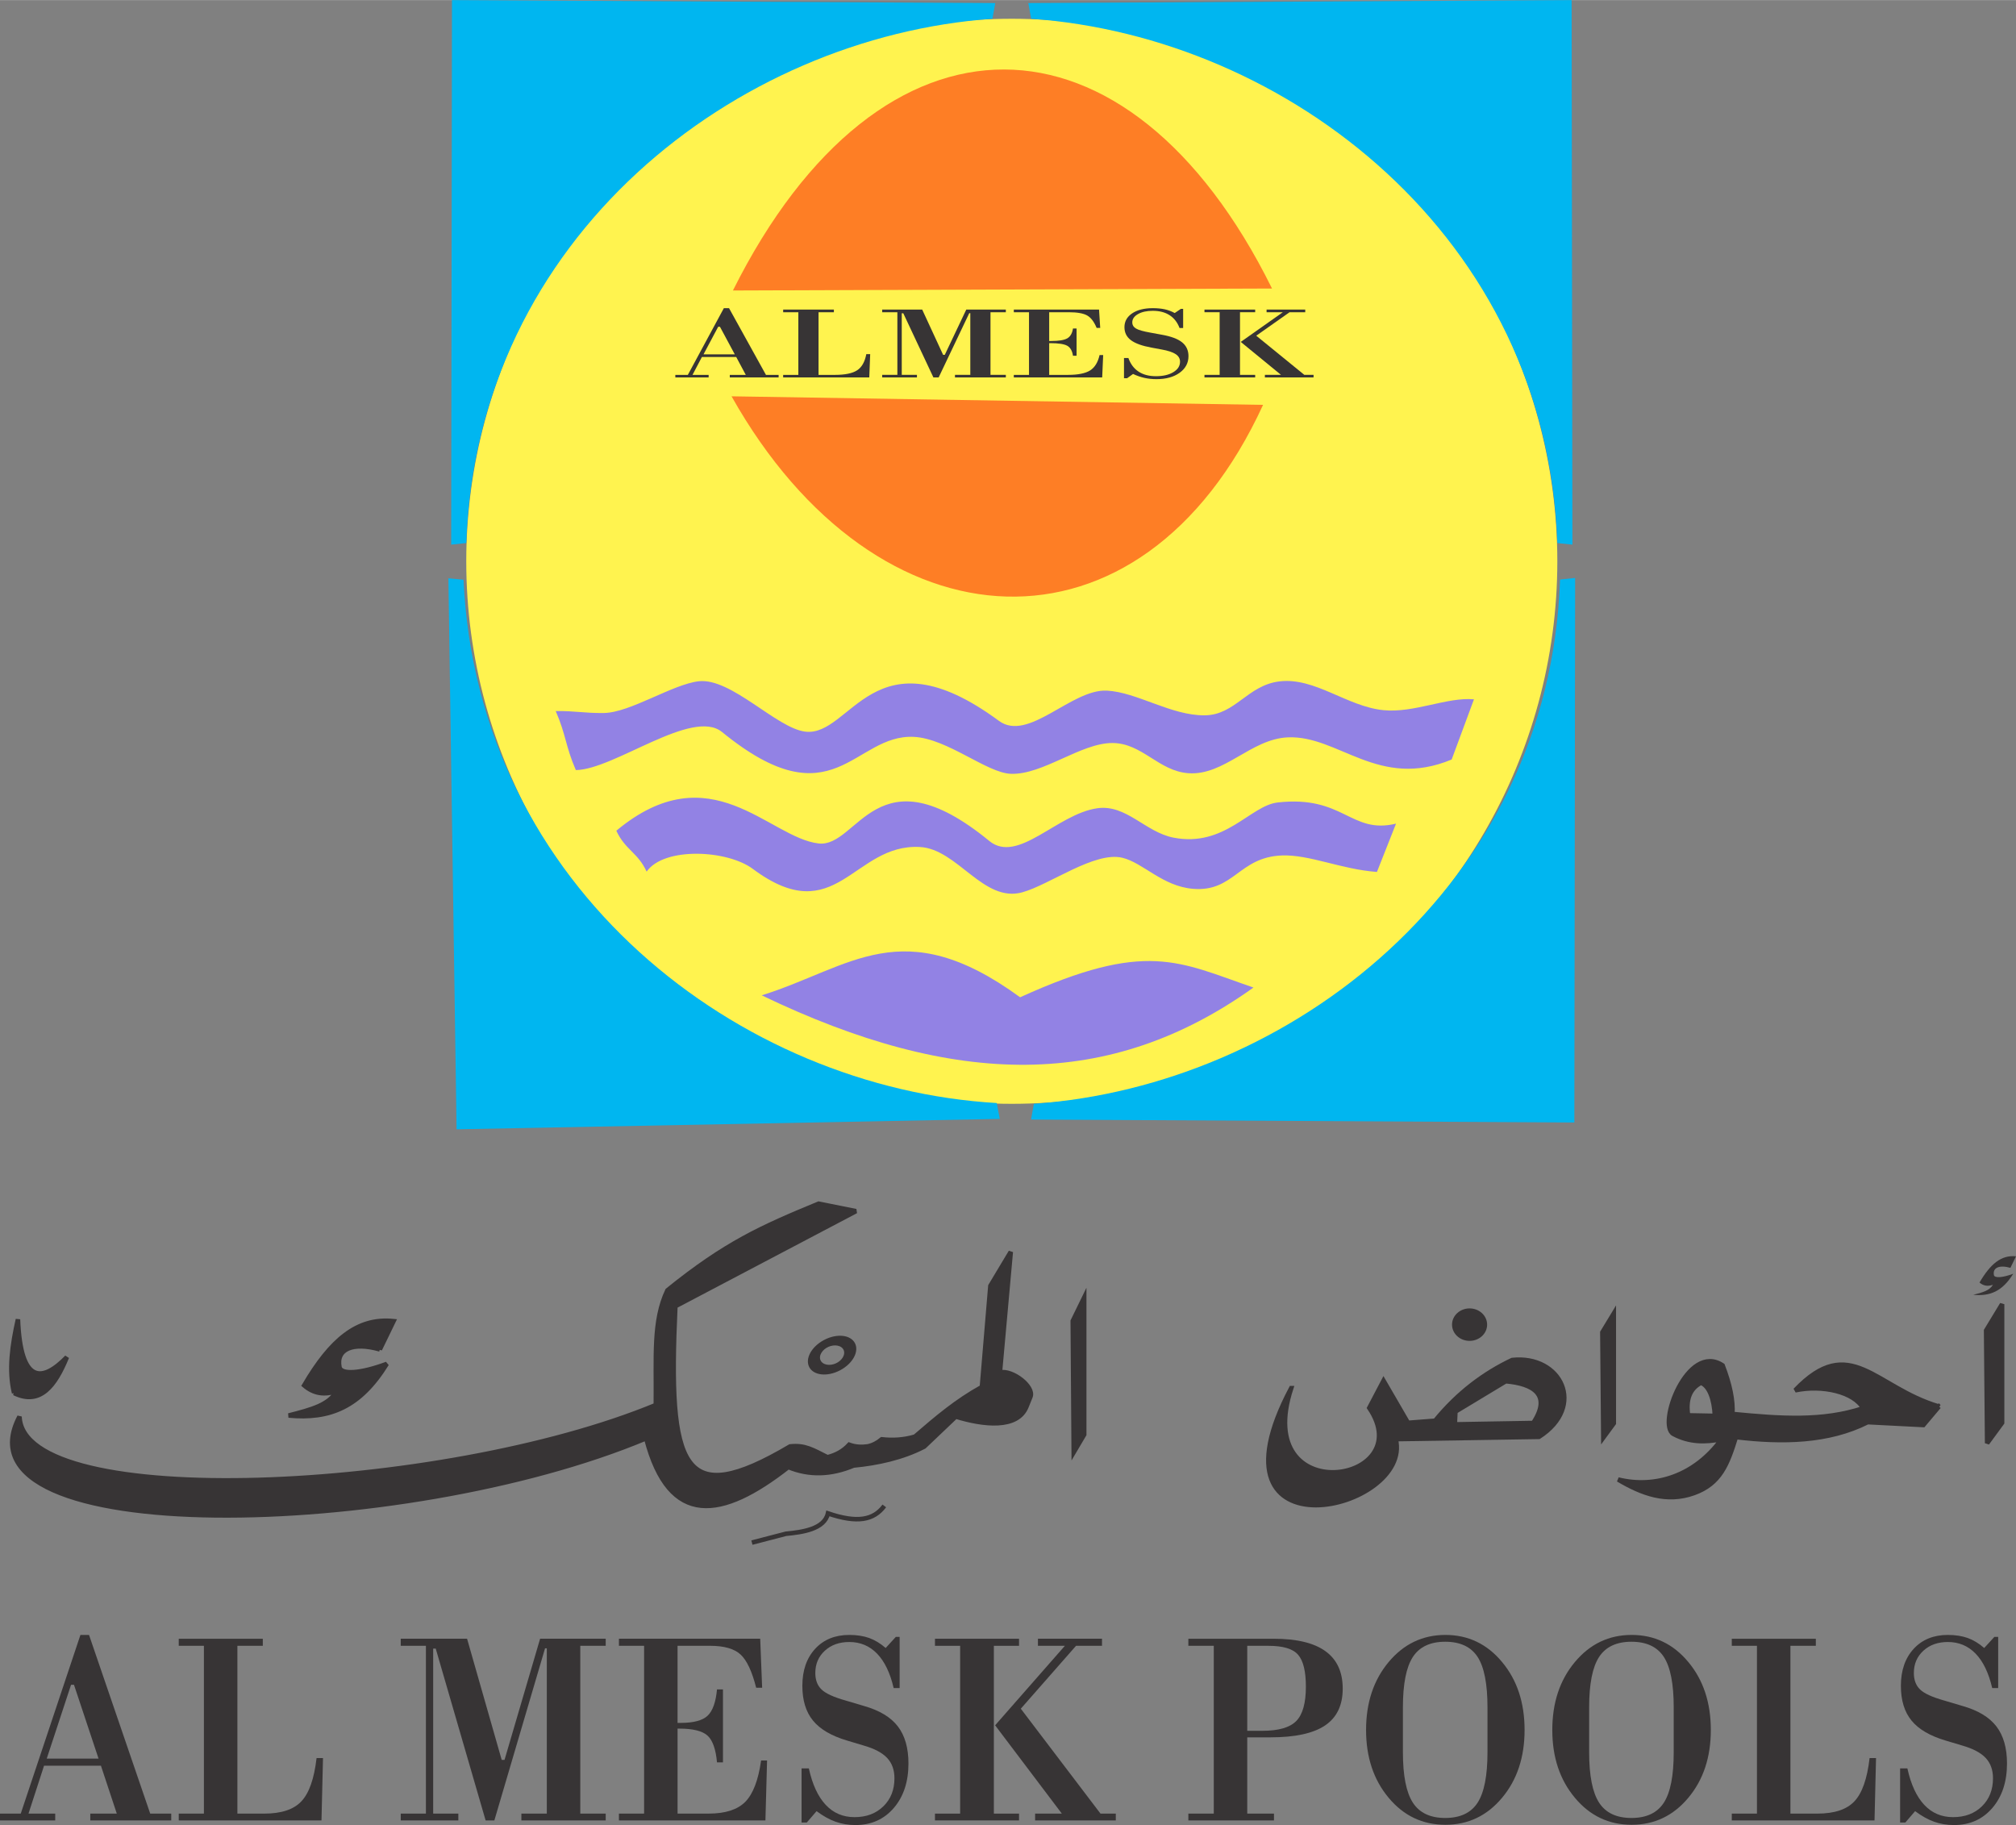
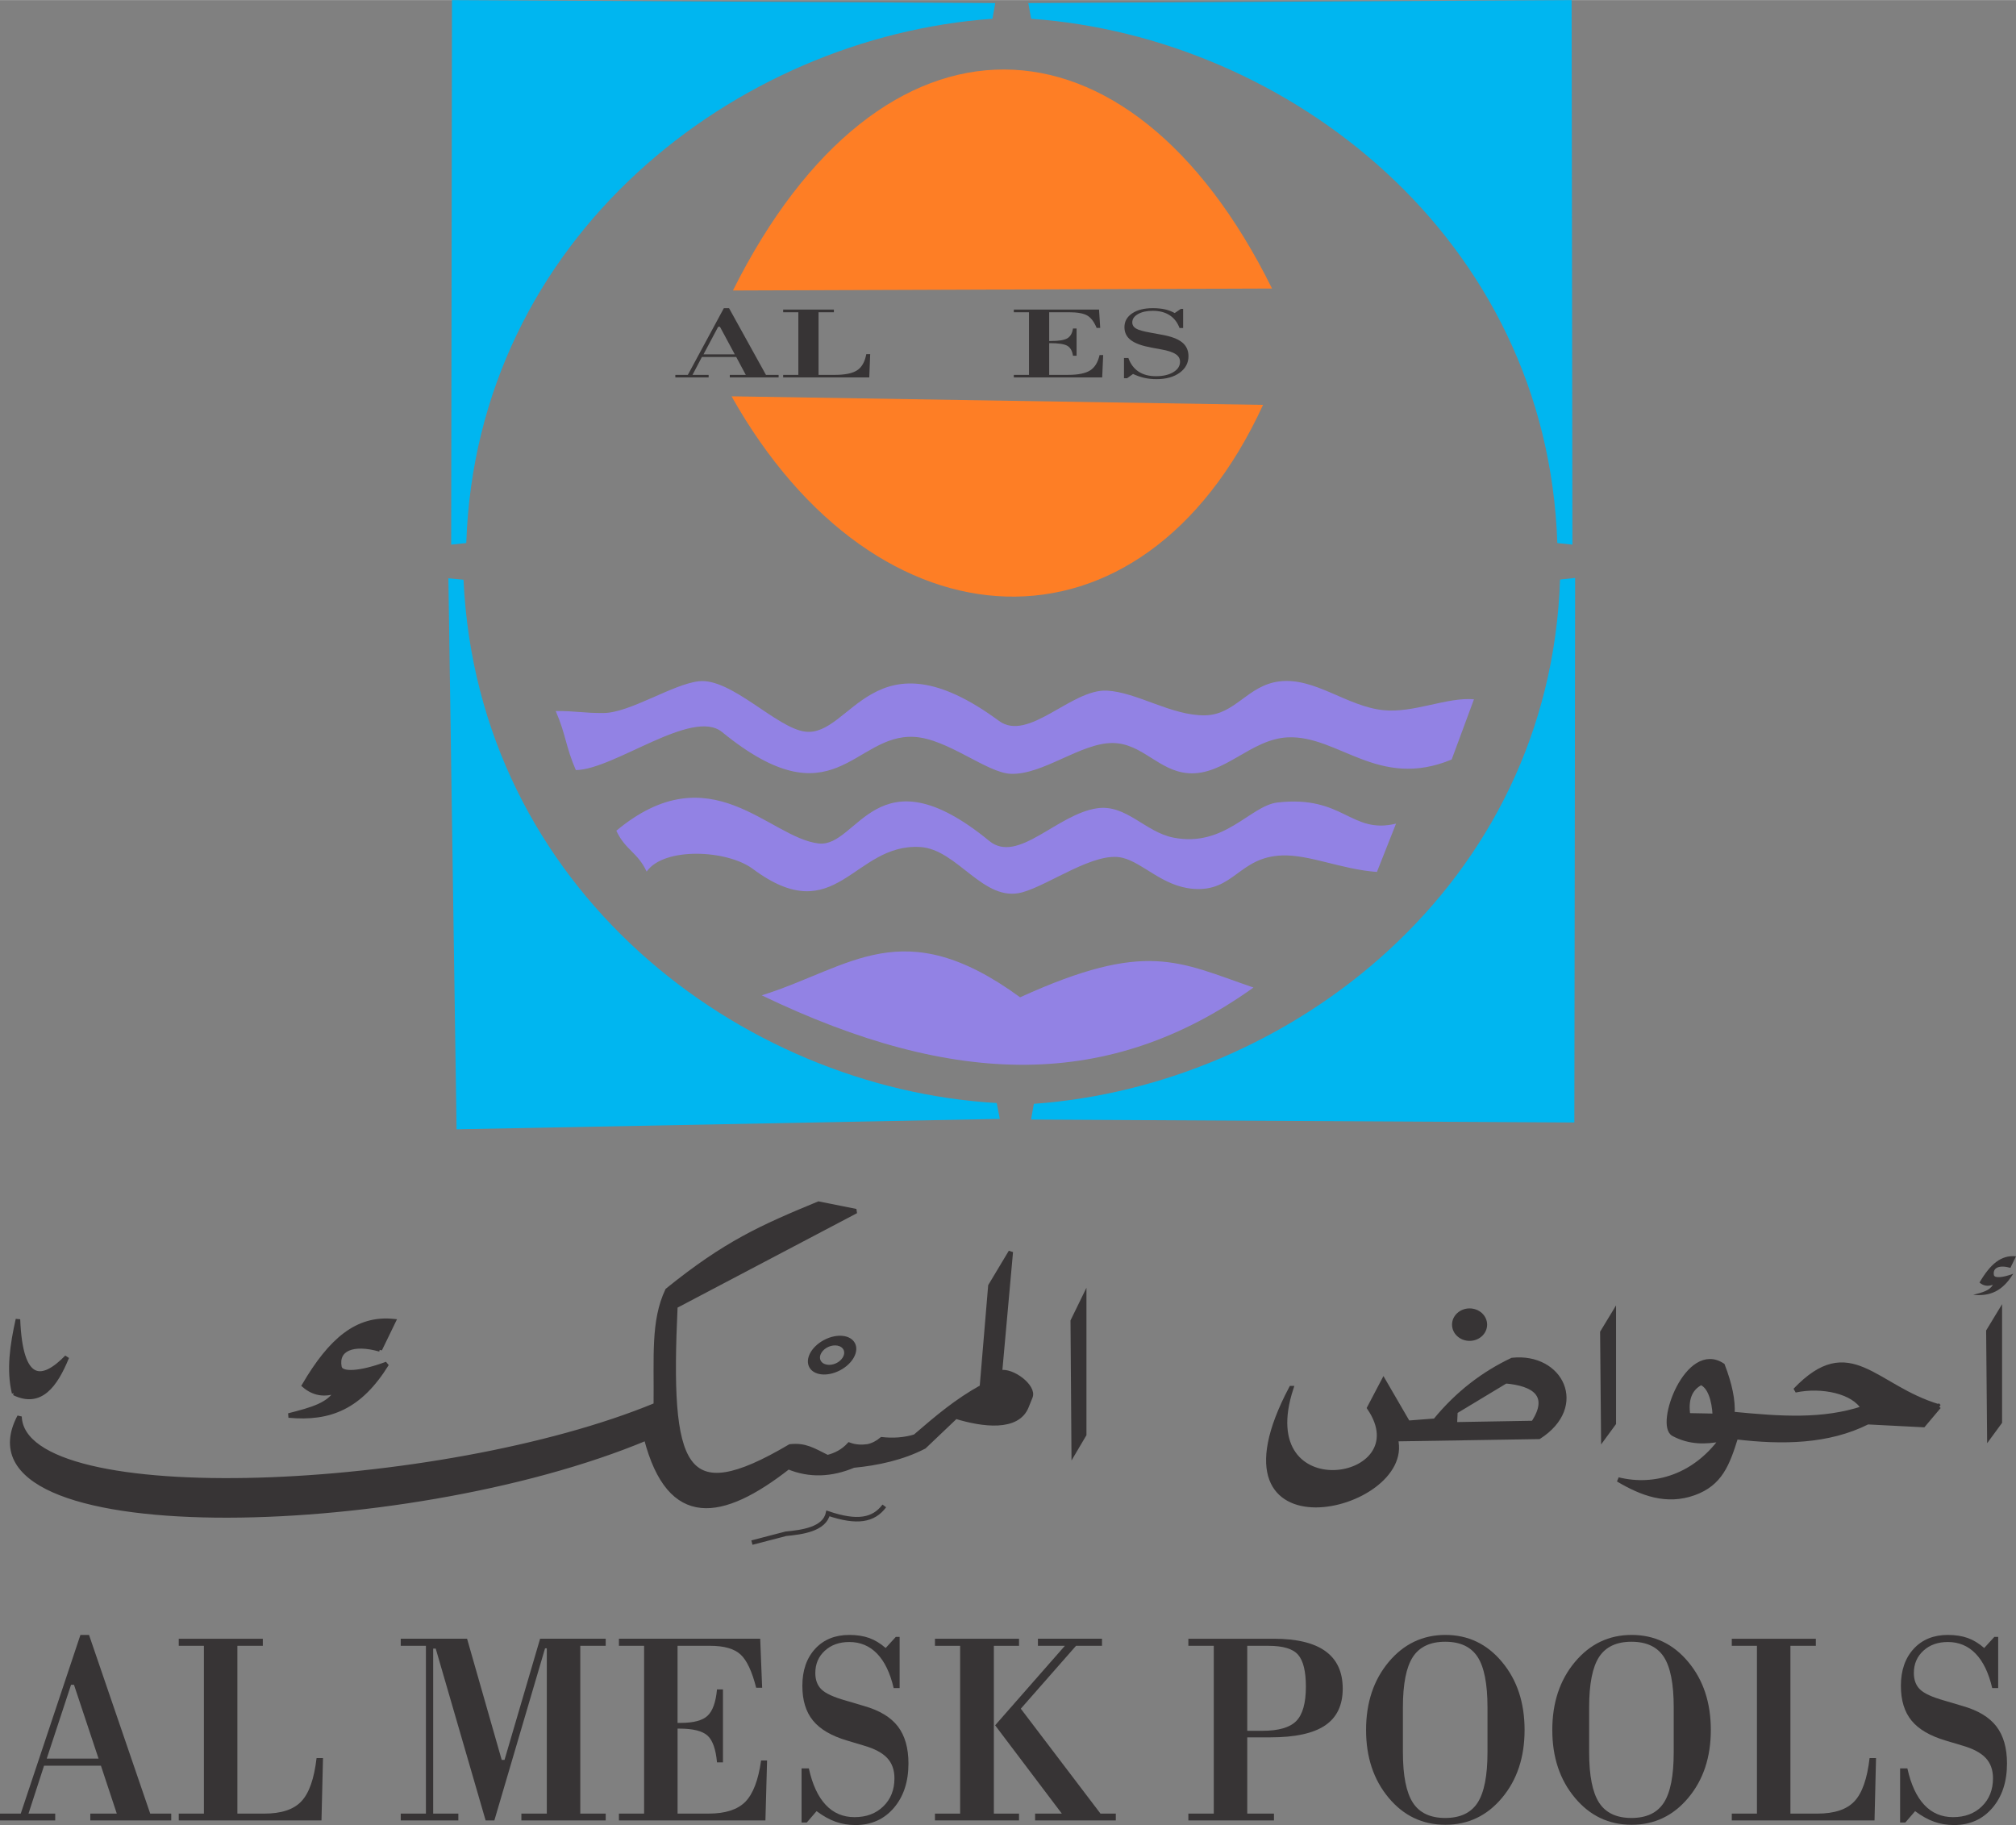
<svg xmlns="http://www.w3.org/2000/svg" xml:space="preserve" width="3.093in" height="2.8in" version="1.1" style="shape-rendering:geometricPrecision; text-rendering:geometricPrecision; image-rendering:optimizeQuality; fill-rule:evenodd; clip-rule:evenodd" viewBox="0 0 2377.98 2152.49">
  <rect x="0" y="0" width="2377.98" height="2152.49" fill="#808080" stroke="none" />
  <defs>
    <style type="text/css">
   
    .str0 {stroke:#373435;stroke-width:5.34;stroke-miterlimit:2.613}
    .str1 {stroke:#373435;stroke-width:5.34;stroke-miterlimit:2.613}
    .fil2 {fill:none}
    .fil3 {fill:#373435}
    .fil4 {fill:#00B6F0}
    .fil1 {fill:#00B6F0}
    .fil6 {fill:#9282E4}
    .fil7 {fill:#9282E4}
    .fil5 {fill:#FE7E25}
    .fil0 {fill:#FFF34F}
   
  </style>
  </defs>
  <g id="Layer_x0020_1">
    <g id="_2664161180048">
-       <ellipse class="fil0" cx="1193.47" cy="661.92" rx="643.49" ry="639.9" />
      <path class="fil1" d="M1174 3.49l-3.37 18.53c-302.58,21.49 -608.52,257.33 -620.64,618.39l-17.79 1.88 0.93 -642.29 640.88 3.49z" />
      <path class="fil1" d="M1212.94 3.49l3.37 18.53c302.58,21.49 608.52,257.33 620.64,618.39l17.79 1.88 -0.93 -642.29 -640.88 3.49z" />
      <path class="fil1" d="M1216.15 1320.35l3.37 -18.53c302.58,-21.49 608.52,-257.33 620.64,-618.39l17.79 -1.88 -0.93 642.29 -640.88 -3.49z" />
-       <polygon class="fil2 str0" points="2361.57,1678.08 2361.57,1538.13 2342.75,1569.16 2343.95,1702.11 " />
      <path class="fil2 str0" d="M2287.09 1658.87c-76.04,-22.44 -104.73,-87.06 -169.58,-19.15 31.78,-6.77 69.18,1.63 80.27,21.16 -47.98,15.76 -96.75,12.33 -154.35,6.72 1.06,-15.81 -2.96,-35.01 -11.51,-57.24 -41.5,-27.62 -77.35,70.44 -57.97,80.84 18.95,10.17 37.9,9.83 56.85,6.11 -31.74,43.74 -78.64,58.37 -122.13,47.65 28.16,16.69 57.1,27.5 89.3,16.02 31.35,-11.18 39.74,-34.33 49.65,-66.08 54.93,6.58 108.99,5.7 155.37,-17.62l65.72 3.37 18.37 -21.79z" />
      <path class="fil2 str0" d="M1523.04 1637.24c-47.25,144.55 152.71,112.27 92.1,23.22l16.82 -32.03 28.83 49.65 32.03 -2.47c26.92,-32.89 57.58,-55.8 90.91,-71.61 57.38,-6.19 87.79,54.49 31.56,90.61l-168.92 2.69c20.8,83.96 -231.16,143.76 -123.34,-60.06z" />
      <path class="fil2 str0" d="M1991.15 1669.28c-2.77,-18.56 1.96,-31.63 15.22,-38.45 9.9,3.49 15.59,19.53 16.42,39.04l-31.64 -0.6z" />
      <path class="fil2 str0" d="M1776.11 1629.03l-59.38 35.81 -0.69 15.05 92.51 -1.6c21.98,-33.33 0.31,-46.42 -32.44,-49.26z" />
      <path class="fil2 str0" d="M1158.22 1635.85l10.01 -119.33 24.02 -40.05 -12.81 142.16c14.74,-3.3 40.76,16.92 36.01,28.71l-4.71 11.69c-10.67,26.49 -51.01,21.62 -83.36,11.66l-37.25 35.45c-25.86,13.38 -55.32,19.63 -83.32,22.32 -26.17,10.95 -51.85,12.16 -76.96,1.76 -78.03,61.05 -140.24,71.81 -167.67,-33.9 -287.15,120.05 -822.02,130.91 -739.16,-25.6 3.79,113.03 498.49,90.72 750.57,-13.64 0.65,-56.82 -3.51,-99.02 13.69,-135.29 68.52,-55.42 110.95,-74.36 178.33,-102.17l44.05 8.81 -213.04 112.12c-8.91,192.67 8.09,240.48 135.35,165.38 17.61,-1.88 26.42,3.93 44.04,12.73 9.79,-2.41 18.51,-6.97 25.64,-14.73 7.46,2.75 14.75,2.94 21.95,1.95 6.12,-1.33 11.58,-4.23 16.49,-8.36 13.33,1.47 26.44,0.67 39.24,-3.21 26.7,-22.95 48.98,-41.92 78.89,-58.46z" />
      <path class="fil2 str0" d="M448.06 1591.47l16.16 -33.32c-43.03,-4.42 -74.18,22.5 -105.46,75.76 10.88,9.37 23.69,11.99 38.84,6.41 -9.73,16.78 -29.23,21.96 -57.11,29.13 48.66,4.56 84.16,-9.9 115.73,-60.87 -31.26,11.62 -54.01,13.01 -55.82,3.81 -4.2,-21.36 15.69,-30.02 47.66,-20.93z" />
      <path class="fil2 str0" d="M16.68 1643c30.89,15.06 48.56,-9.02 62.22,-42.41 -28.95,29.72 -54.68,32.39 -57.73,-44.56 -6.77,30.25 -11.09,59.92 -4.49,86.97z" />
      <ellipse class="fil2 str0" transform="matrix(0.823 -0.365 0.182 0.411 981.493 1598.23)" rx="19.22" ry="26.43" />
      <ellipse class="fil2 str0" transform="matrix(1.23 -0.648 0.324 0.615 981.495 1598.23)" rx="19.22" ry="26.43" />
      <path class="fil2 str1" d="M1043.09 1776.09c-12.63,16.87 -31.74,20.57 -66.47,8.82 -4.27,18.69 -30.17,22.15 -49.66,24.02l-40.04 10.41" />
      <ellipse class="fil2 str0" cx="1733.45" cy="1562.27" rx="18.02" ry="16.48" />
      <g>
        <path class="fil3" d="M87.27 1987.04l28.97 87.06 -61.1 0 28.67 -87.06 3.47 0zm-35.29 95.42l67.07 0 18.72 56.54 -31.27 0 0 8.03 95.48 0 0 -8.03 -24.79 0 -72.17 -210.75 -10.15 0 -70.39 210.75 -24.48 0 0 8.03 65.13 0 0 -8.03 -31.52 0 18.36 -56.54z" />
        <path class="fil3" d="M240.53 1941.1l0 197.9 -29.68 0 0 8.03 168.36 0 1.79 -73.57 -7.6 0c-2.81,24.36 -8.77,41.39 -17.9,51.03 -9.08,9.69 -23.67,14.51 -43.71,14.51l-31.78 0 0 -197.9 29.99 0 0 -8.35 -99.15 0 0 8.35 29.68 0z" />
        <polygon class="fil3" points="513.96,1944.36 572.82,2147.03 583.12,2147.03 642.9,1944.09 644.99,1944.09 644.99,2139 615,2139 615,2147.03 714.46,2147.03 714.46,2139 684.47,2139 684.47,1941.1 714.46,1941.1 714.46,1932.74 637.08,1932.74 595.11,2075.65 591.79,2075.65 550.94,1932.74 472.7,1932.74 472.7,1941.1 502.39,1941.1 502.39,2139 472.7,2139 472.7,2147.03 540.64,2147.03 540.64,2139 510.95,2139 510.95,1944.36 " />
        <path class="fil3" d="M759.75 1941.1l0 197.9 -29.69 0 0 8.03 172.8 0 1.94 -70.68 -7.04 0c-3.26,23.19 -9.49,39.41 -18.61,48.72 -9.18,9.27 -23.57,13.92 -43.15,13.92l-36.77 0 0 -100.24 2.09 0c16.17,0 27.23,2.78 33.3,8.3 6.02,5.57 9.74,16.06 11.12,31.54l7.04 0 0 -86.1 -7.04 0c-1.38,15.04 -5.1,25.38 -11.07,31.05 -5.97,5.62 -16.52,8.46 -31.72,8.46l-3.73 0 0 -90.92 38.31 0c16.58,0 28.61,3.43 36.01,10.28 7.39,6.8 13.51,19.87 18.41,39.2l7.04 0 -2.29 -57.83 -166.63 0 0 8.35 29.69 0z" />
        <path class="fil3" d="M959.02 2029.34c8.41,10.28 21.88,18.1 40.39,23.56l19.28 5.78c12.75,3.64 22.03,8.57 27.74,14.67 5.76,6.16 8.62,14.14 8.62,23.94 0,13.65 -4.39,24.68 -13.11,33.14 -8.72,8.51 -20.04,12.74 -34.02,12.74 -13.57,0 -24.89,-4.82 -33.97,-14.51 -9.08,-9.69 -15.71,-24.04 -19.89,-43l-8.57 0 0 63.88 6.12 0 11.58 -13.44c7.7,5.73 15.15,9.91 22.44,12.48 7.29,2.62 15.1,3.91 23.46,3.91 18.62,0 33.71,-6.75 45.24,-20.19 11.48,-13.44 17.24,-30.89 17.24,-52.47 0,-18.26 -4.18,-32.82 -12.5,-43.69 -8.31,-10.82 -21.57,-18.85 -39.78,-24.04l-21.83 -6.48c-14.08,-3.96 -23.56,-8.3 -28.41,-13.01 -4.9,-4.71 -7.35,-11.19 -7.35,-19.44 0,-10.65 3.73,-19.44 11.22,-26.29 7.45,-6.85 17.08,-10.28 28.87,-10.28 12.95,0 23.87,4.55 32.75,13.71 8.88,9.16 15.4,22.71 19.58,40.59l7.04 0 0 -60.35 -4.49 0 -11.98 13.12c-6.17,-5.41 -12.65,-9.32 -19.38,-11.78 -6.79,-2.41 -14.64,-3.64 -23.46,-3.64 -16.83,0 -30.3,5.46 -40.34,16.38 -10.05,10.92 -15.1,25.49 -15.1,43.64 0,17.14 4.18,30.84 12.6,41.07z" />
        <polygon class="fil3" points="1173.8,2034.85 1252.49,2139 1220.97,2139 1220.97,2147.03 1316.15,2147.03 1316.15,2139 1298.09,2139 1204.09,2015.26 1269.22,1941.1 1299.87,1941.1 1299.87,1932.74 1224.29,1932.74 1224.29,1941.1 1256.06,1941.1 " />
        <polygon class="fil3" points="1172.31,2139 1172.31,1941.1 1202,1941.1 1202,1932.74 1102.85,1932.74 1102.85,1941.1 1132.53,1941.1 1132.53,2139 1102.85,2139 1102.85,2147.03 1202,2147.03 1202,2139 " />
        <path class="fil3" d="M1431.72 1941.1l0 197.9 -29.99 0 0 8.03 100.99 0 0 -8.03 -31.52 0 0 -89.95 27.34 0c29.07,0 50.54,-4.66 64.46,-14.03 13.88,-9.37 20.81,-23.83 20.81,-43.42 0,-19.65 -6.78,-34.38 -20.4,-44.18 -13.57,-9.8 -33.92,-14.67 -61,-14.67l-100.68 0 0 8.35 29.99 0zm39.48 100.23l0 -100.23 25.09 0c17.24,0 28.87,3.53 34.94,10.6 6.07,7.07 9.13,19.54 9.13,37.54 0,19.38 -3.77,32.88 -11.38,40.59 -7.55,7.66 -20.91,11.51 -39.98,11.51l-17.8 0z" />
        <path class="fil3" d="M1638.03 1960.16c-17.8,21.26 -26.68,48.03 -26.68,80.21 0,32.07 8.88,58.74 26.62,79.94 17.7,21.26 40.04,31.86 66.97,31.86 26.78,0 49.06,-10.6 66.76,-31.75 17.75,-21.15 26.63,-47.87 26.63,-80.05 0,-32.29 -8.88,-59.06 -26.63,-80.26 -17.7,-21.26 -39.99,-31.86 -66.76,-31.86 -26.82,0 -49.12,10.66 -66.91,31.91zm16.78 106.5l0 -53.06c0,-27.58 3.93,-47.39 11.73,-59.38 7.81,-11.94 20.56,-17.94 38.15,-17.94 17.75,0 30.45,6 38.25,17.94 7.75,11.99 11.63,31.8 11.63,59.38l0 53.06c0,27.58 -3.88,47.39 -11.63,59.43 -7.81,12.05 -20.5,18.05 -38.25,18.05 -17.6,0 -30.35,-6 -38.15,-18.05 -7.8,-12.05 -11.73,-31.86 -11.73,-59.43z" />
        <path class="fil3" d="M1857.7 1960.16c-17.8,21.26 -26.68,48.03 -26.68,80.21 0,32.07 8.88,58.74 26.63,79.94 17.7,21.26 40.04,31.86 66.97,31.86 26.78,0 49.07,-10.6 66.76,-31.75 17.75,-21.15 26.63,-47.87 26.63,-80.05 0,-32.29 -8.88,-59.06 -26.63,-80.26 -17.7,-21.26 -39.98,-31.86 -66.76,-31.86 -26.82,0 -49.12,10.66 -66.91,31.91zm16.78 106.5l0 -53.06c0,-27.58 3.93,-47.39 11.73,-59.38 7.81,-11.94 20.56,-17.94 38.15,-17.94 17.75,0 30.45,6 38.25,17.94 7.75,11.99 11.63,31.8 11.63,59.38l0 53.06c0,27.58 -3.88,47.39 -11.63,59.43 -7.81,12.05 -20.5,18.05 -38.25,18.05 -17.6,0 -30.35,-6 -38.15,-18.05 -7.8,-12.05 -11.73,-31.86 -11.73,-59.43z" />
        <path class="fil3" d="M2072.42 1941.1l0 197.9 -29.68 0 0 8.03 168.36 0 1.78 -73.57 -7.6 0c-2.8,24.36 -8.77,41.39 -17.9,51.03 -9.08,9.69 -23.66,14.51 -43.71,14.51l-31.78 0 0 -197.9 29.99 0 0 -8.35 -99.15 0 0 8.35 29.68 0z" />
        <path class="fil3" d="M2254.81 2029.34c8.42,10.28 21.88,18.1 40.39,23.56l19.28 5.78c12.75,3.64 22.03,8.57 27.74,14.67 5.77,6.16 8.62,14.14 8.62,23.94 0,13.65 -4.39,24.68 -13.11,33.14 -8.72,8.51 -20.04,12.74 -34.02,12.74 -13.57,0 -24.89,-4.82 -33.97,-14.51 -9.08,-9.69 -15.71,-24.04 -19.89,-43l-8.57 0 0 63.88 6.12 0 11.58 -13.44c7.7,5.73 15.15,9.91 22.44,12.48 7.29,2.62 15.1,3.91 23.46,3.91 18.62,0 33.71,-6.75 45.24,-20.19 11.48,-13.44 17.24,-30.89 17.24,-52.47 0,-18.26 -4.18,-32.82 -12.5,-43.69 -8.31,-10.82 -21.57,-18.85 -39.78,-24.04l-21.83 -6.48c-14.08,-3.96 -23.56,-8.3 -28.41,-13.01 -4.9,-4.71 -7.35,-11.19 -7.35,-19.44 0,-10.65 3.73,-19.44 11.22,-26.29 7.45,-6.85 17.09,-10.28 28.87,-10.28 12.96,0 23.87,4.55 32.75,13.71 8.88,9.16 15.4,22.71 19.58,40.59l7.04 0 0 -60.35 -4.49 0 -11.99 13.12c-6.17,-5.41 -12.65,-9.32 -19.38,-11.78 -6.78,-2.41 -14.64,-3.64 -23.46,-3.64 -16.83,0 -30.3,5.46 -40.34,16.38 -10.05,10.92 -15.1,25.49 -15.1,43.64 0,17.14 4.18,30.84 12.6,41.07z" />
      </g>
      <polygon class="fil3" points="2342.75,1569.16 2343.95,1702.11 2361.57,1678.08 2361.57,1538.13 " />
      <path class="fil3" d="M2287.09 1658.87c-76.04,-22.44 -104.73,-87.06 -169.58,-19.15 31.78,-6.77 69.18,1.63 80.27,21.16 -47.98,15.76 -96.75,12.33 -154.35,6.72 1.06,-15.81 -2.96,-35.01 -11.51,-57.24 -41.5,-27.62 -77.35,70.44 -57.97,80.84 18.95,10.17 37.9,9.83 56.85,6.11 -31.74,43.74 -78.64,58.37 -122.13,47.65 28.16,16.69 57.1,27.5 89.3,16.02 31.35,-11.18 39.74,-34.33 49.65,-66.08 54.93,6.58 108.99,5.7 155.37,-17.62l65.72 3.37 18.37 -21.79zm-280.72 -28.03c9.9,3.49 15.59,19.53 16.42,39.04l-31.64 -0.6c-2.77,-18.56 1.96,-31.63 15.22,-38.45z" />
      <path class="fil3" d="M1660.79 1678.09l-28.83 -49.65 -16.82 32.03c60.6,89.05 -139.35,121.33 -92.1,-23.22 -107.82,203.82 144.13,144.03 123.34,60.06l168.92 -2.69c56.23,-36.11 25.82,-96.8 -31.56,-90.61 -33.33,15.81 -64,38.72 -90.91,71.61l-32.03 2.47zm55.94 -13.24l59.38 -35.81c32.74,2.84 54.42,15.93 32.44,49.26l-92.51 1.6 0.69 -15.05z" />
      <path class="fil3" d="M1715.43 1562.27c0,9.1 8.07,16.48 18.02,16.48 9.95,0 18.02,-7.38 18.02,-16.48 0,-9.11 -8.07,-16.48 -18.02,-16.48 -9.95,0 -18.02,7.38 -18.02,16.48z" />
      <path class="fil3" d="M1215.46 1647.35c4.75,-11.79 -21.27,-32.02 -36.01,-28.71l12.81 -142.16 -24.02 40.05 -10.01 119.33c-29.91,16.54 -52.18,35.51 -78.89,58.46l-39.24 3.21c-4.92,4.13 -10.37,7.03 -16.49,8.36 -7.2,0.99 -14.48,0.8 -21.95,-1.95 -7.13,7.75 -15.85,12.32 -25.64,14.73 -17.62,-8.8 -26.43,-14.6 -44.04,-12.73 -127.26,75.1 -144.26,27.29 -135.35,-165.38l213.04 -112.12 -44.05 -8.81c-67.38,27.81 -109.81,46.75 -178.33,102.17 -17.2,36.27 -13.04,78.47 -13.69,135.29 -252.08,104.36 -746.78,126.67 -750.57,13.64 -82.86,156.52 452.01,145.66 739.16,25.6 27.43,105.71 89.65,94.95 167.67,33.9 25.11,10.41 50.79,9.19 76.96,-1.76 28,-2.69 57.46,-8.95 83.32,-22.32l37.25 -35.45c32.35,9.96 72.68,14.84 83.36,-11.66l4.71 -11.69z" />
      <path class="fil3" d="M986.31 1609.11c-8.74,3.87 -17.97,2.14 -20.63,-3.87 -2.66,-6.01 2.26,-14.01 11,-17.88 8.73,-3.87 17.97,-2.14 20.63,3.86 2.66,6.01 -2.26,14.01 -10.99,17.89zm3.75 5.38c13.06,-6.89 19.8,-19.74 15.07,-28.72 -4.74,-8.97 -19.15,-10.67 -32.21,-3.78 -13.06,6.88 -19.8,19.74 -15.07,28.71 4.73,8.98 19.15,10.67 32.2,3.79z" />
      <path class="fil3" d="M340.49 1669.45c48.66,4.56 84.16,-9.9 115.73,-60.87 -31.26,11.62 -54.01,13.01 -55.82,3.81 -4.2,-21.36 15.69,-30.02 47.66,-20.93l16.16 -33.32c-43.03,-4.42 -74.18,22.5 -105.46,75.76 10.88,9.37 23.69,11.99 38.84,6.41 -9.73,16.78 -29.23,21.96 -57.11,29.13z" />
      <path class="fil3" d="M16.68 1643c30.89,15.06 48.56,-9.02 62.22,-42.41 -28.95,29.72 -54.68,32.39 -57.73,-44.56 -6.77,30.25 -11.09,59.92 -4.49,86.97z" />
      <polygon class="fil3" points="1887.4,1570.6 1888.6,1703.55 1906.22,1679.53 1906.22,1539.57 " />
      <polygon class="fil3" points="1262.71,1557.31 1263.91,1722.48 1281.53,1692.63 1281.53,1518.75 " />
      <path class="fil3" d="M2327.47 1527.11c19.87,1.86 34.36,-4.04 47.25,-24.85 -12.76,4.75 -22.05,5.31 -22.79,1.56 -1.72,-8.72 6.41,-12.26 19.46,-8.55l6.6 -13.6c-17.57,-1.8 -30.29,9.19 -43.06,30.94 4.44,3.83 9.67,4.89 15.86,2.62 -3.97,6.85 -11.93,8.97 -23.32,11.89z" />
      <path class="fil4" d="M1179.32 1319.61l-3.62 -18.71c-302.85,-17.61 -611.96,-252.08 -628.98,-617.26l-17.81 -1.66 9.64 649.91 640.77 -12.28z" />
      <path class="fil5" d="M864.53 342.52l635.89 -2.33c-169.34,-342.49 -461.21,-347.17 -635.89,2.33z" />
      <path class="fil5" d="M1489.85 477.42l-626.96 -10.09c171.64,305.01 483.97,321.43 626.96,10.09z" />
      <path class="fil6" d="M949.8 862.84c-33.92,-4.16 -87.31,-63.78 -125.63,-59.41 -30.79,3.51 -80.88,37.03 -111.81,37.43 -23.48,0.3 -33.36,-2.59 -56.85,-2.28 12.28,28.3 11.44,41.3 23.72,69.6 45.38,-0.57 137.35,-73.55 172.49,-44.87 131.94,107.68 155.15,1.84 226.54,5.72 39.44,2.14 85.79,42.48 114.02,43.55 37.85,1.43 82.56,-36.46 119.94,-36.32 35.15,0.13 54.38,33.13 89.67,35.62 42.21,2.97 73.5,-40.28 117.02,-42.29 59.84,-2.77 106.96,62.09 193.42,26.12 10.68,-28.83 15.62,-42.17 26.3,-71 -31.63,-2.88 -70.92,16.47 -106.83,12.81 -43.27,-4.41 -80.73,-39.01 -122.63,-33.94 -37.75,4.57 -51.99,39.63 -88.03,40.02 -39.72,0.44 -79.88,-27.32 -115.52,-29.13 -41.75,-2.12 -92.6,61.24 -127.33,35.65 -147.98,-109.06 -174.07,19.4 -228.5,12.72z" />
      <path class="fil7" d="M1166.87 991.74c-133.13,-109.15 -154.67,8.35 -201.27,3 -58.7,-6.74 -127.36,-107.65 -238.61,-15.03 10.52,22.71 25.24,25.5 35.75,48.21 20.44,-29.29 94.89,-25.79 125.28,-3.17 98.61,73.38 118.4,-30.33 197.2,-25.84 44.34,2.52 74.72,66.09 120.61,53.45 32.24,-8.88 85.45,-48.66 118.1,-40.75 24.62,5.96 47.18,33.63 83.32,36.62 48.33,4 54.01,-37.48 104.87,-39.35 32.59,-1.2 69.85,16.34 112.05,19.45 9.14,-23.14 13.38,-33.84 22.52,-56.98 -53.57,12.93 -61.68,-33.8 -139.69,-24.95 -32.31,3.67 -62.22,53.19 -122.7,41.49 -33.3,-6.44 -55.77,-39.55 -89.99,-34.69 -47.46,6.74 -93.68,66.22 -127.44,38.55z" />
      <path class="fil7" d="M1203.28 1176.17c-138.91,-101.48 -199.77,-35.12 -304.78,-2.32 228.53,110 411.3,111.46 580.03,-9.18 -88.41,-30.34 -126.14,-56.34 -275.25,11.5z" />
      <g>
        <path class="fil3" d="M849.23 385.31l17.47 32.5 -36.86 0 17.29 -32.5 2.09 0zm-21.29 35.62l40.46 0 11.29 21.11 -18.86 0 0 3 57.6 0 0 -3 -14.95 0 -43.54 -78.67 -6.12 0 -42.46 78.67 -14.77 0 0 3 39.29 0 0 -3 -19.02 0 11.08 -21.11z" />
        <path class="fil3" d="M941.69 368.16l0 73.88 -17.91 0 0 3 101.57 0 1.08 -27.46 -4.58 0c-1.7,9.09 -5.29,15.45 -10.8,19.05 -5.48,3.62 -14.28,5.42 -26.37,5.42l-19.17 0 0 -73.88 18.1 0 0 -3.12 -59.82 0 0 3.12 17.91 0z" />
-         <polygon class="fil3" points="1065.48,369.38 1100.99,445.03 1107.21,445.03 1143.27,369.28 1144.53,369.28 1144.53,442.03 1126.44,442.03 1126.44,445.03 1186.44,445.03 1186.44,442.03 1168.34,442.03 1168.34,368.16 1186.44,368.16 1186.44,365.04 1139.76,365.04 1114.44,418.39 1112.44,418.39 1087.79,365.04 1040.59,365.04 1040.59,368.16 1058.5,368.16 1058.5,442.03 1040.59,442.03 1040.59,445.03 1081.58,445.03 1081.58,442.03 1063.67,442.03 1063.67,369.38 " />
        <path class="fil3" d="M1213.76 368.16l0 73.88 -17.91 0 0 3 104.24 0 1.17 -26.39 -4.25 0c-1.97,8.66 -5.72,14.71 -11.23,18.19 -5.54,3.46 -14.22,5.2 -26.03,5.2l-22.18 0 0 -37.42 1.26 0c9.75,0 16.43,1.04 20.09,3.1 3.63,2.08 5.88,6 6.71,11.77l4.25 0 0 -32.14 -4.25 0c-0.83,5.62 -3.08,9.47 -6.67,11.59 -3.6,2.1 -9.97,3.16 -19.14,3.16l-2.25 0 0 -33.94 23.11 0c10,0 17.26,1.28 21.72,3.84 4.46,2.54 8.15,7.42 11.11,14.63l4.25 0 -1.39 -21.59 -100.52 0 0 3.12 17.91 0z" />
        <path class="fil3" d="M1333.97 401.1c5.08,3.84 13.2,6.76 24.37,8.8l11.63 2.16c7.69,1.36 13.29,3.2 16.74,5.48 3.48,2.3 5.2,5.28 5.2,8.94 0,5.1 -2.65,9.21 -7.91,12.37 -5.26,3.18 -12.09,4.76 -20.52,4.76 -8.19,0 -15.02,-1.8 -20.49,-5.42 -5.48,-3.62 -9.48,-8.97 -12,-16.05l-5.17 0 0 23.85 3.69 0 6.98 -5.02c4.65,2.14 9.14,3.7 13.54,4.66 4.4,0.98 9.11,1.46 14.15,1.46 11.23,0 20.34,-2.52 27.29,-7.54 6.92,-5.02 10.4,-11.53 10.4,-19.59 0,-6.81 -2.52,-12.25 -7.54,-16.31 -5.02,-4.04 -13.01,-7.03 -24,-8.97l-13.17 -2.42c-8.49,-1.48 -14.21,-3.1 -17.14,-4.86 -2.96,-1.76 -4.43,-4.18 -4.43,-7.26 0,-3.98 2.25,-7.26 6.77,-9.82 4.49,-2.56 10.31,-3.84 17.41,-3.84 7.81,0 14.4,1.7 19.75,5.12 5.35,3.42 9.29,8.48 11.81,15.15l4.25 0 0 -22.53 -2.71 0 -7.23 4.9c-3.73,-2.02 -7.63,-3.48 -11.69,-4.4 -4.09,-0.9 -8.83,-1.36 -14.15,-1.36 -10.15,0 -18.28,2.04 -24.34,6.12 -6.06,4.08 -9.11,9.51 -9.11,16.29 0,6.4 2.52,11.51 7.6,15.33z" />
-         <polygon class="fil3" points="1463.54,403.16 1511.01,442.03 1492,442.03 1492,445.03 1549.41,445.03 1549.41,442.03 1538.52,442.03 1481.81,395.84 1521.1,368.16 1539.6,368.16 1539.6,365.04 1494,365.04 1494,368.16 1513.17,368.16 " />
-         <polygon class="fil3" points="1462.64,442.03 1462.64,368.16 1480.55,368.16 1480.55,365.04 1420.74,365.04 1420.74,368.16 1438.65,368.16 1438.65,442.03 1420.74,442.03 1420.74,445.03 1480.55,445.03 1480.55,442.03 " />
      </g>
    </g>
  </g>
</svg>